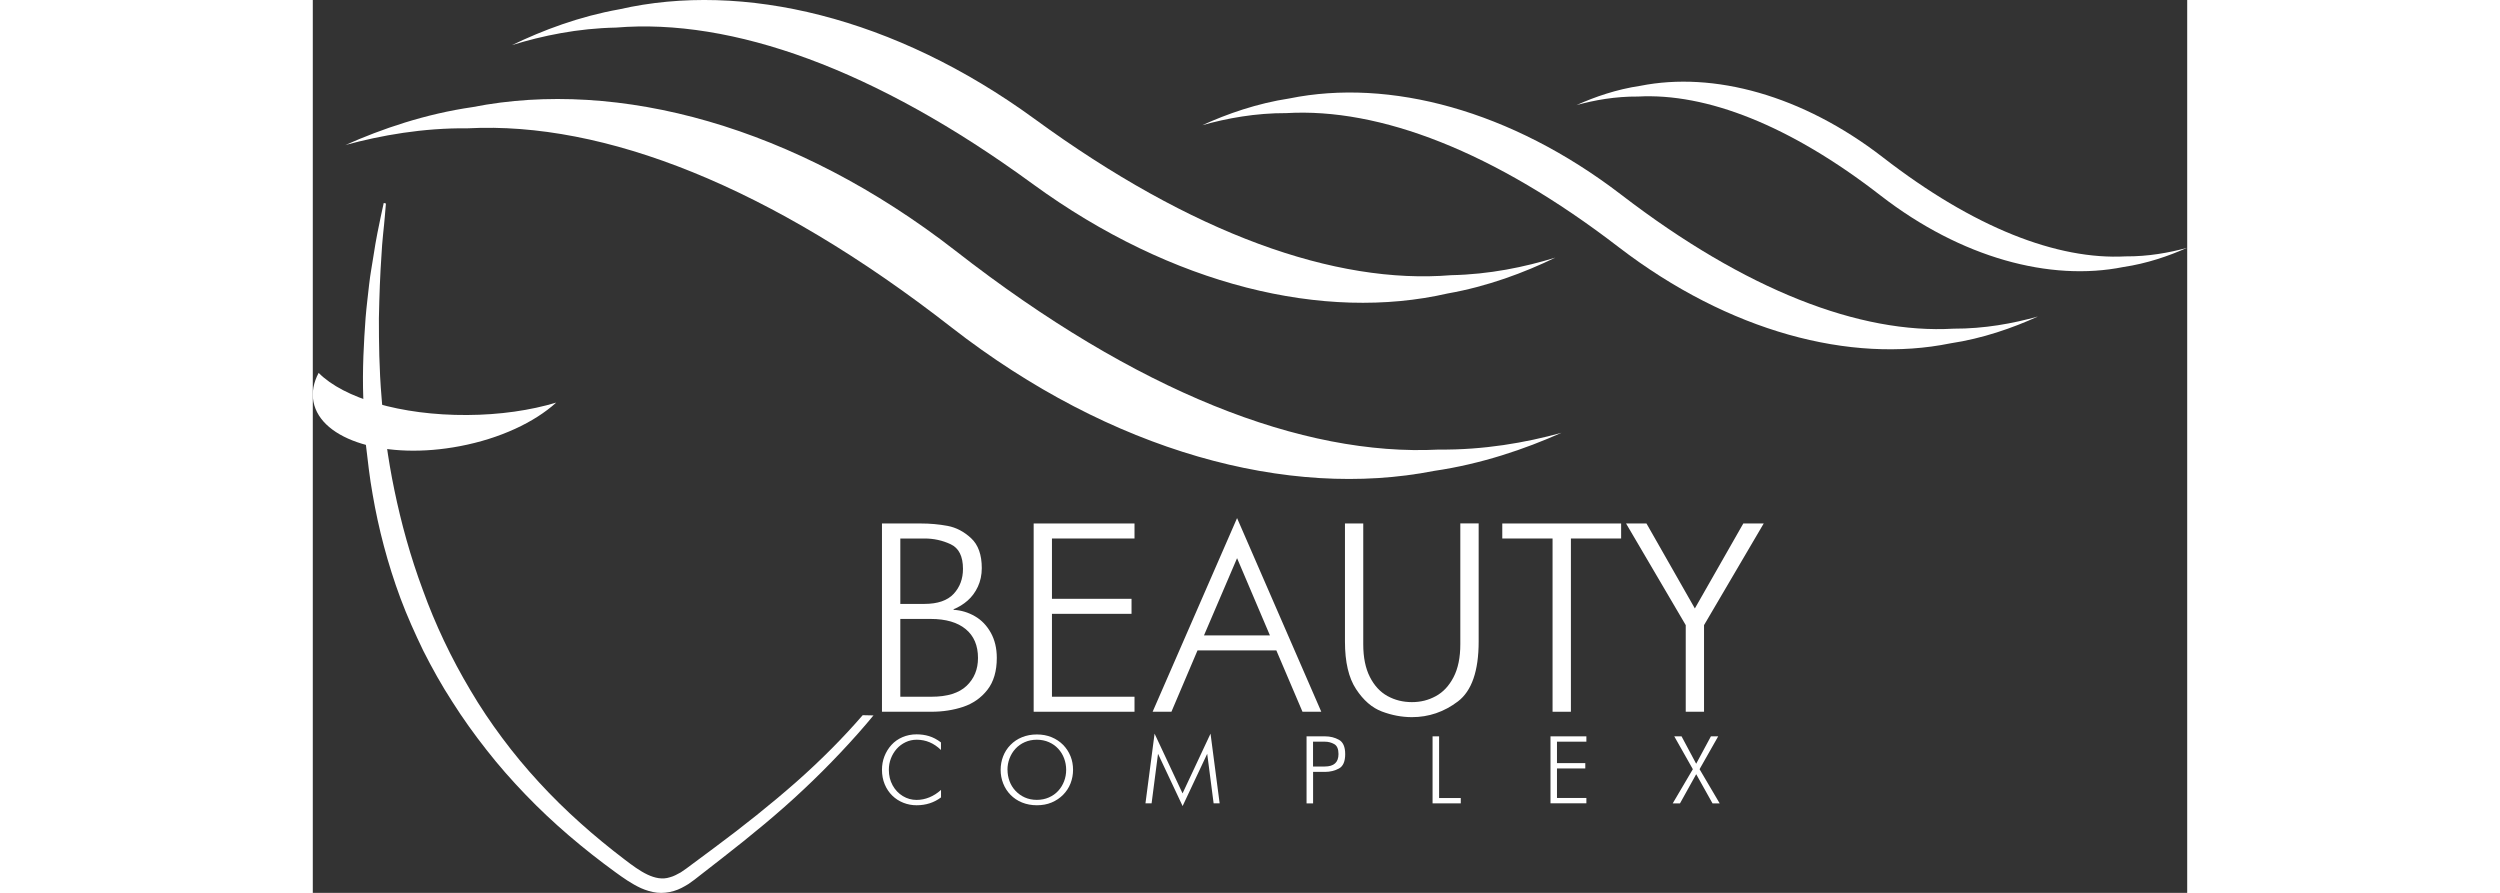
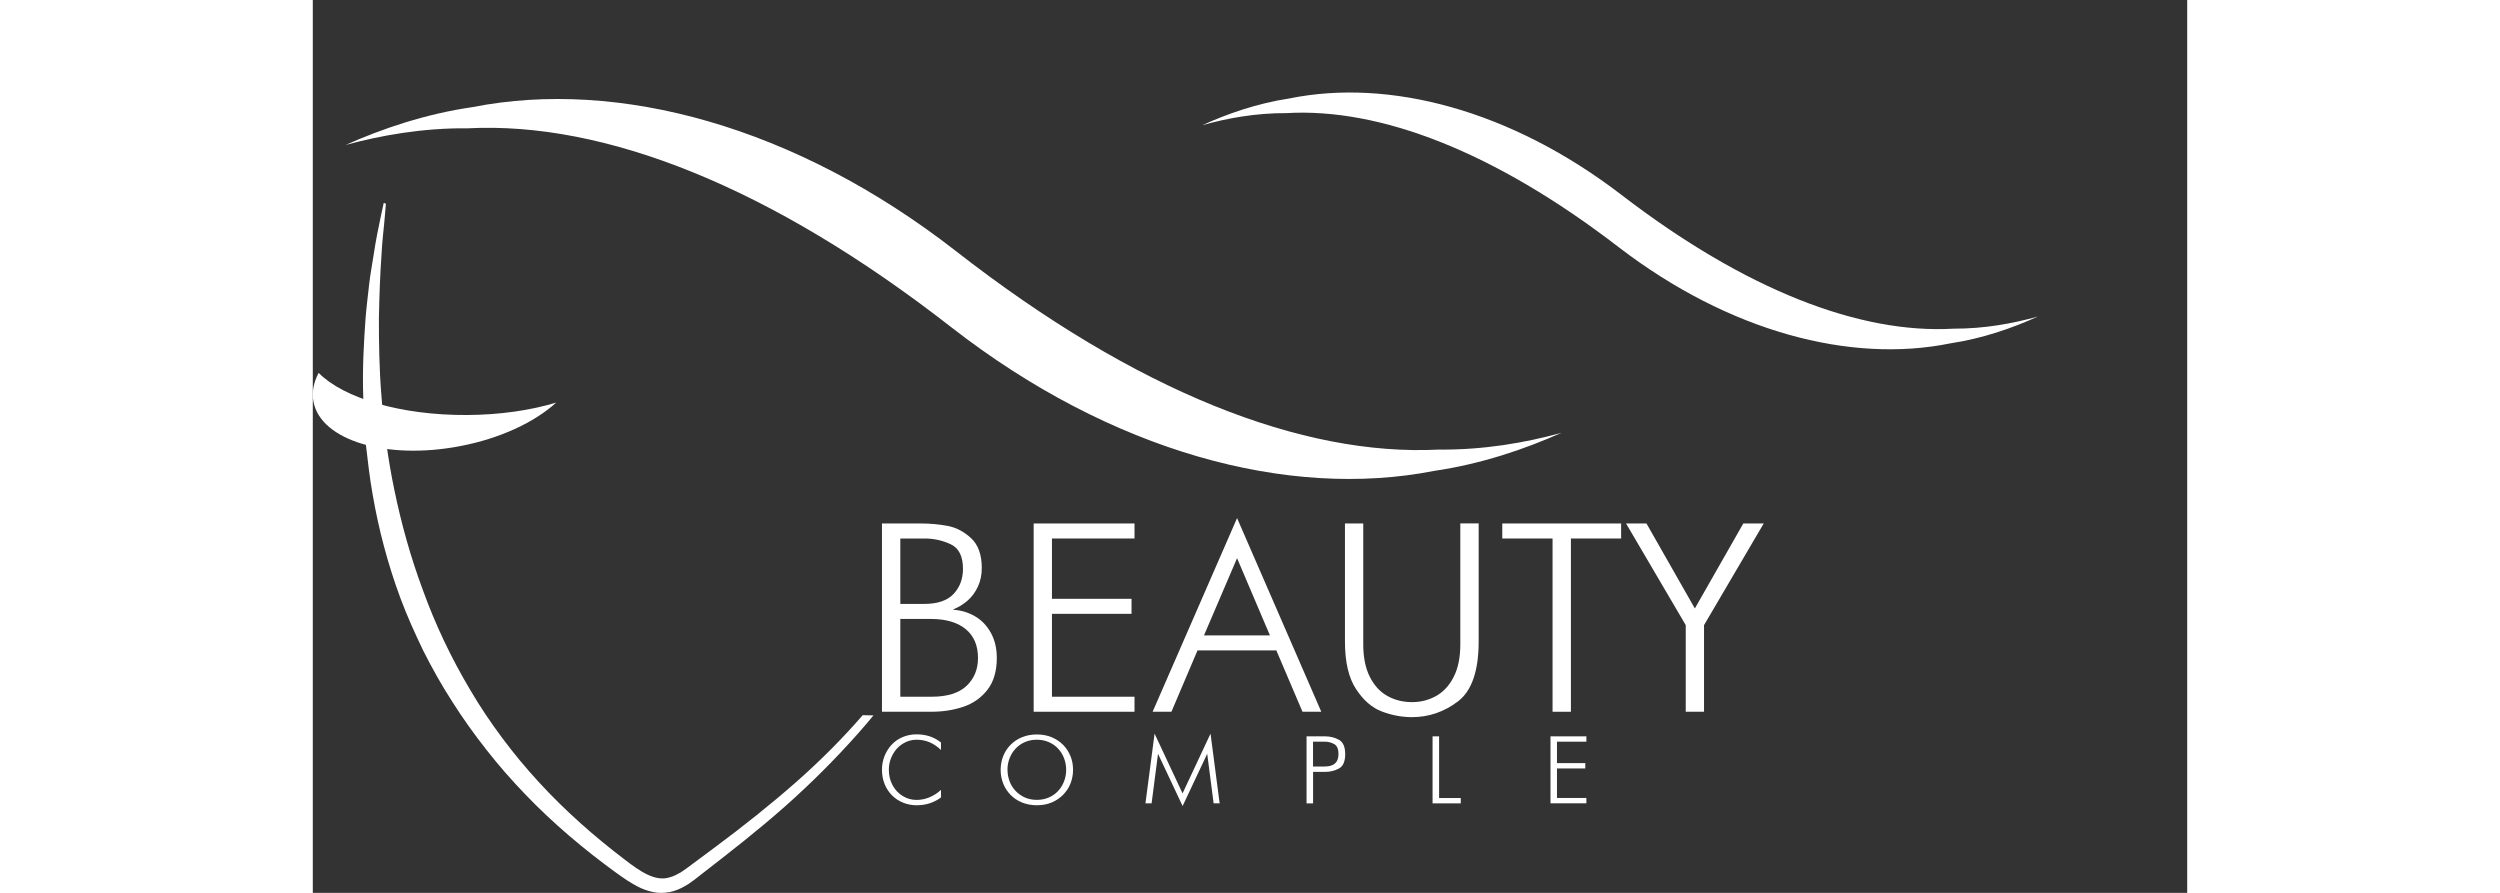
<svg xmlns="http://www.w3.org/2000/svg" width="196" height="70" id="Layer_1" data-name="Layer 1" viewBox="0 0 326.95 155.74">
  <rect x="0" y="0" width="326.95" height="155.74" fill="#333333" stroke="none" />
  <g>
    <path d="M97.82,124.76c-3.26,3.99-7.93,8.95-12.25,12.98-4.3,4.06-9.12,8.01-14.19,11.96-1.26.98-2.54,1.98-3.83,2.98l-.96.75c-.41.3-.68.49-1.04.75-.82.5-1.62.96-2.56,1.23-.93.28-1.96.41-2.96.3-.99-.12-1.93-.42-2.78-.79-1.69-.78-3.11-1.8-4.49-2.8-5.48-3.99-10.81-8.47-15.62-13.48-2.4-2.49-4.71-5.11-6.84-7.84-2.14-2.72-4.15-5.52-5.98-8.42-1.87-2.88-3.52-5.86-5.04-8.86-1.46-3.03-2.83-6.06-3.97-9.12-2.28-6.13-3.86-12.26-4.87-18.15-.53-2.94-.84-5.82-1.17-8.6-.2-2.8-.44-5.49-.46-8.1-.19-5.19.1-9.93.4-14.12.17-2.1.43-4.04.62-5.84.2-1.81.53-3.45.75-4.93.44-2.98.95-5.29,1.27-6.85.34-1.57.52-2.4.52-2.4l.19.03.19.11h0c-.02.27-.09,1.07-.2,2.37-.12,1.6-.45,3.91-.59,6.9-.21,2.97-.35,6.59-.43,10.72,0,4.13.04,8.79.47,13.85.37,5.05,1.06,10.49,2.24,16.14,1.17,5.65,2.77,11.53,4.97,17.42,2.13,5.91,4.91,11.8,8.3,17.48,1.67,2.84,3.53,5.61,5.53,8.29,2,2.69,4.15,5.28,6.43,7.75,4.56,4.97,9.64,9.44,14.94,13.47,2.61,2,5.31,3.93,7.88,3.08.66-.16,1.3-.53,1.89-.85l.96-.66.98-.73c1.3-.96,2.6-1.93,3.88-2.88,5.14-3.81,9.95-7.65,14.34-11.51,4.37-3.86,8.26-7.8,11.58-11.64l1.92.04Z" style="fill: #fff;" />
-     <path d="M12.74,35.45s0,.03,0,.08l-.19-.11.2.03Z" style="fill: #fff;" />
  </g>
  <path d="M42.44,70.24c-3.77,3.41-9.74,6.24-16.76,7.58-12.83,2.46-24.27-1-25.56-7.73-.32-1.67.01-3.38.9-5.05,4.33,4.39,14.31,7.42,25.9,7.35,5.74-.03,11.07-.82,15.52-2.16Z" style="fill: #fff;" />
-   <path d="M216.72,44.94c-5.32,1.64-11.5,2.93-18.16,3.06-20.18,1.67-45.18-7.17-72.71-27.29C101.5,2.96,75.01-3.3,53.49,1.62c-6.98,1.24-13.37,3.65-18.75,6.25,5.31-1.65,11.5-2.93,18.16-3.06,20.18-1.67,45.17,7.16,72.69,27.29,24.37,17.76,50.86,24.02,72.36,19.09,6.99-1.23,13.38-3.64,18.76-6.24Z" style="fill: #fff;" />
  <path d="M5.63,25.31c6.3-1.72,13.61-3.01,21.42-2.93,23.74-1.22,52.75,10.08,84.32,34.7,27.92,21.73,58.78,30.06,84.21,25.06,8.23-1.2,15.82-3.79,22.23-6.65-6.29,1.74-13.61,3.01-21.42,2.93-23.74,1.22-52.74-10.06-84.3-34.69C84.16,22,53.3,13.67,27.88,18.68c-8.24,1.19-15.83,3.78-22.24,6.64Z" style="fill: #fff;" />
-   <path d="M326.95,43.22c-3.16.87-6.82,1.53-10.74,1.5-11.91.64-26.48-4.98-42.36-17.29-14.04-10.86-29.53-15-42.29-12.46-4.13.61-7.93,1.92-11.15,3.37,3.16-.88,6.82-1.53,10.74-1.5,11.91-.64,26.48,4.97,42.35,17.29,14.05,10.87,29.55,15,42.29,12.45,4.13-.61,7.94-1.92,11.15-3.36Z" style="fill: #fff;" />
  <path d="M300.86,55.22c-4.31,1.21-9.32,2.13-14.67,2.11-16.27.95-36.22-6.66-57.98-23.38-19.25-14.76-40.44-20.32-57.85-16.78-5.64.86-10.83,2.67-15.21,4.67,4.31-1.22,9.32-2.13,14.67-2.11,16.27-.95,36.21,6.65,57.96,23.38,19.26,14.77,40.46,20.33,57.86,16.78,5.65-.85,10.84-2.67,15.22-4.66Z" style="fill: #fff;" />
  <g>
    <path d="M99.28,91.31h6.76c1.62,0,3.18.14,4.68.42,1.5.28,2.87,1,4.11,2.15,1.24,1.15,1.86,2.89,1.86,5.21,0,1.19-.23,2.27-.68,3.24s-1.05,1.78-1.79,2.43-1.56,1.15-2.45,1.51v.1c1.34.08,2.58.46,3.72,1.12,1.15.66,2.07,1.62,2.77,2.87s1.05,2.72,1.05,4.4c0,2.31-.55,4.17-1.64,5.57-1.1,1.4-2.5,2.38-4.21,2.96-1.71.57-3.56.86-5.54.86h-8.64v-32.84ZM102.48,105.34h4.18c2.34,0,4.04-.59,5.13-1.76,1.08-1.17,1.62-2.62,1.62-4.35,0-2.2-.72-3.63-2.15-4.3s-2.95-1-4.55-1h-4.23v11.41ZM102.48,121.53h5.44c2.74,0,4.78-.63,6.11-1.89s2-2.88,2-4.87c0-2.17-.71-3.85-2.14-5.03s-3.46-1.78-6.11-1.78h-5.3v13.56Z" style="fill: #fff;" />
    <path d="M125.74,124.15v-32.84h17.59v2.62h-14.4v10.52h13.88v2.62h-13.88v14.46h14.4v2.62h-17.59Z" style="fill: #fff;" />
    <path d="M146.49,124.15l14.73-33.78,14.69,33.78h-3.28l-4.56-10.7h-13.75l-4.55,10.7h-3.29ZM155.45,110.83h11.5l-5.73-13.47-5.77,13.47Z" style="fill: #fff;" />
    <path d="M180.03,91.31h3.2v21.07c0,2.28.38,4.17,1.15,5.69.77,1.52,1.79,2.63,3.08,3.34,1.29.71,2.7,1.06,4.25,1.06s2.89-.34,4.17-1.04c1.28-.69,2.31-1.79,3.1-3.31.79-1.52,1.18-3.43,1.18-5.75v-21.07h3.2v20.6c0,5.14-1.21,8.62-3.62,10.45-2.41,1.83-5.09,2.74-8.02,2.74-1.76,0-3.5-.33-5.23-.98-1.73-.65-3.24-1.96-4.52-3.92-1.29-1.96-1.93-4.72-1.93-8.28v-20.6Z" style="fill: #fff;" />
    <path d="M216.25,124.15v-30.22h-8.77v-2.62h20.73v2.62h-8.76v30.22h-3.2Z" style="fill: #fff;" />
    <path d="M239.48,124.15v-15.11l-10.41-17.73h3.56l8.44,14.82,8.45-14.82h3.56l-10.41,17.73v15.11h-3.2Z" style="fill: #fff;" />
  </g>
  <g>
    <path d="M109.58,137.79v1.3c-1.21.91-2.63,1.37-4.26,1.37-.8,0-1.57-.14-2.3-.43s-1.38-.7-1.94-1.25-1-1.2-1.32-1.97-.48-1.61-.48-2.54c0-.82.14-1.61.43-2.35s.7-1.41,1.23-1.99,1.17-1.03,1.92-1.35,1.56-.49,2.45-.49c.76,0,1.49.1,2.18.31s1.39.57,2.08,1.1v1.32c-1.22-1.19-2.63-1.79-4.23-1.79-.69,0-1.34.14-1.94.43s-1.12.67-1.56,1.17-.77,1.06-1.01,1.69-.35,1.28-.35,1.96c0,1.01.22,1.91.66,2.71s1.04,1.42,1.78,1.87,1.54.67,2.4.67c.75,0,1.5-.15,2.23-.45.73-.3,1.4-.73,2.02-1.29Z" style="fill: #fff;" />
    <path d="M119.98,134.28c0-.83.15-1.62.44-2.37s.72-1.41,1.28-1.98,1.22-1.02,2.01-1.34,1.65-.48,2.59-.48,1.8.16,2.57.48,1.45.77,2.01,1.34.99,1.24,1.29,1.98.44,1.54.44,2.37-.15,1.62-.44,2.37-.73,1.41-1.29,1.98-1.23,1.02-2.01,1.35-1.64.48-2.57.48-1.8-.16-2.59-.48-1.45-.77-2.01-1.34-.98-1.23-1.28-1.99-.44-1.54-.44-2.37ZM121.18,134.28c0,.69.12,1.35.35,1.98s.58,1.19,1.04,1.68,1,.88,1.63,1.16,1.33.42,2.09.42,1.46-.14,2.1-.42,1.18-.66,1.63-1.15.79-1.05,1.03-1.68.36-1.3.36-1.99-.12-1.36-.36-2-.58-1.19-1.03-1.68-.99-.87-1.63-1.15-1.34-.42-2.1-.42-1.46.14-2.1.42-1.18.67-1.63,1.16-.79,1.05-1.03,1.68-.36,1.29-.36,1.98Z" style="fill: #fff;" />
    <path d="M145.24,140.13l1.59-12.16,4.88,10.42,4.88-10.42,1.59,12.16h-1.05l-1.12-8.65-4.29,9.12-4.29-9.12-1.12,8.65h-1.05Z" style="fill: #fff;" />
    <path d="M173.34,140.13v-11.69h3.24c.88,0,1.69.2,2.41.6s1.09,1.23,1.09,2.5-.36,2.12-1.09,2.51c-.73.39-1.53.59-2.41.59h-2.1v5.5h-1.14ZM174.47,129.37v4.33h2.05c1.59,0,2.39-.72,2.39-2.17,0-.88-.25-1.46-.75-1.74-.5-.28-1.04-.42-1.64-.42h-2.05Z" style="fill: #fff;" />
-     <path d="M195.32,140.13v-11.69h1.14v10.76h3.78v.93h-4.91Z" style="fill: #fff;" />
+     <path d="M195.32,140.13v-11.69h1.14v10.76h3.78v.93Z" style="fill: #fff;" />
    <path d="M215.89,140.13v-11.69h6.26v.93h-5.13v3.74h4.94v.93h-4.94v5.15h5.13v.93h-6.26Z" style="fill: #fff;" />
-     <path d="M241.3,135.05l-2.82,5.08h-1.27l3.51-5.96-3.24-5.73h1.27l2.55,4.78,2.57-4.78h1.27l-3.25,5.73,3.51,5.96h-1.25l-2.84-5.08Z" style="fill: #fff;" />
  </g>
</svg>